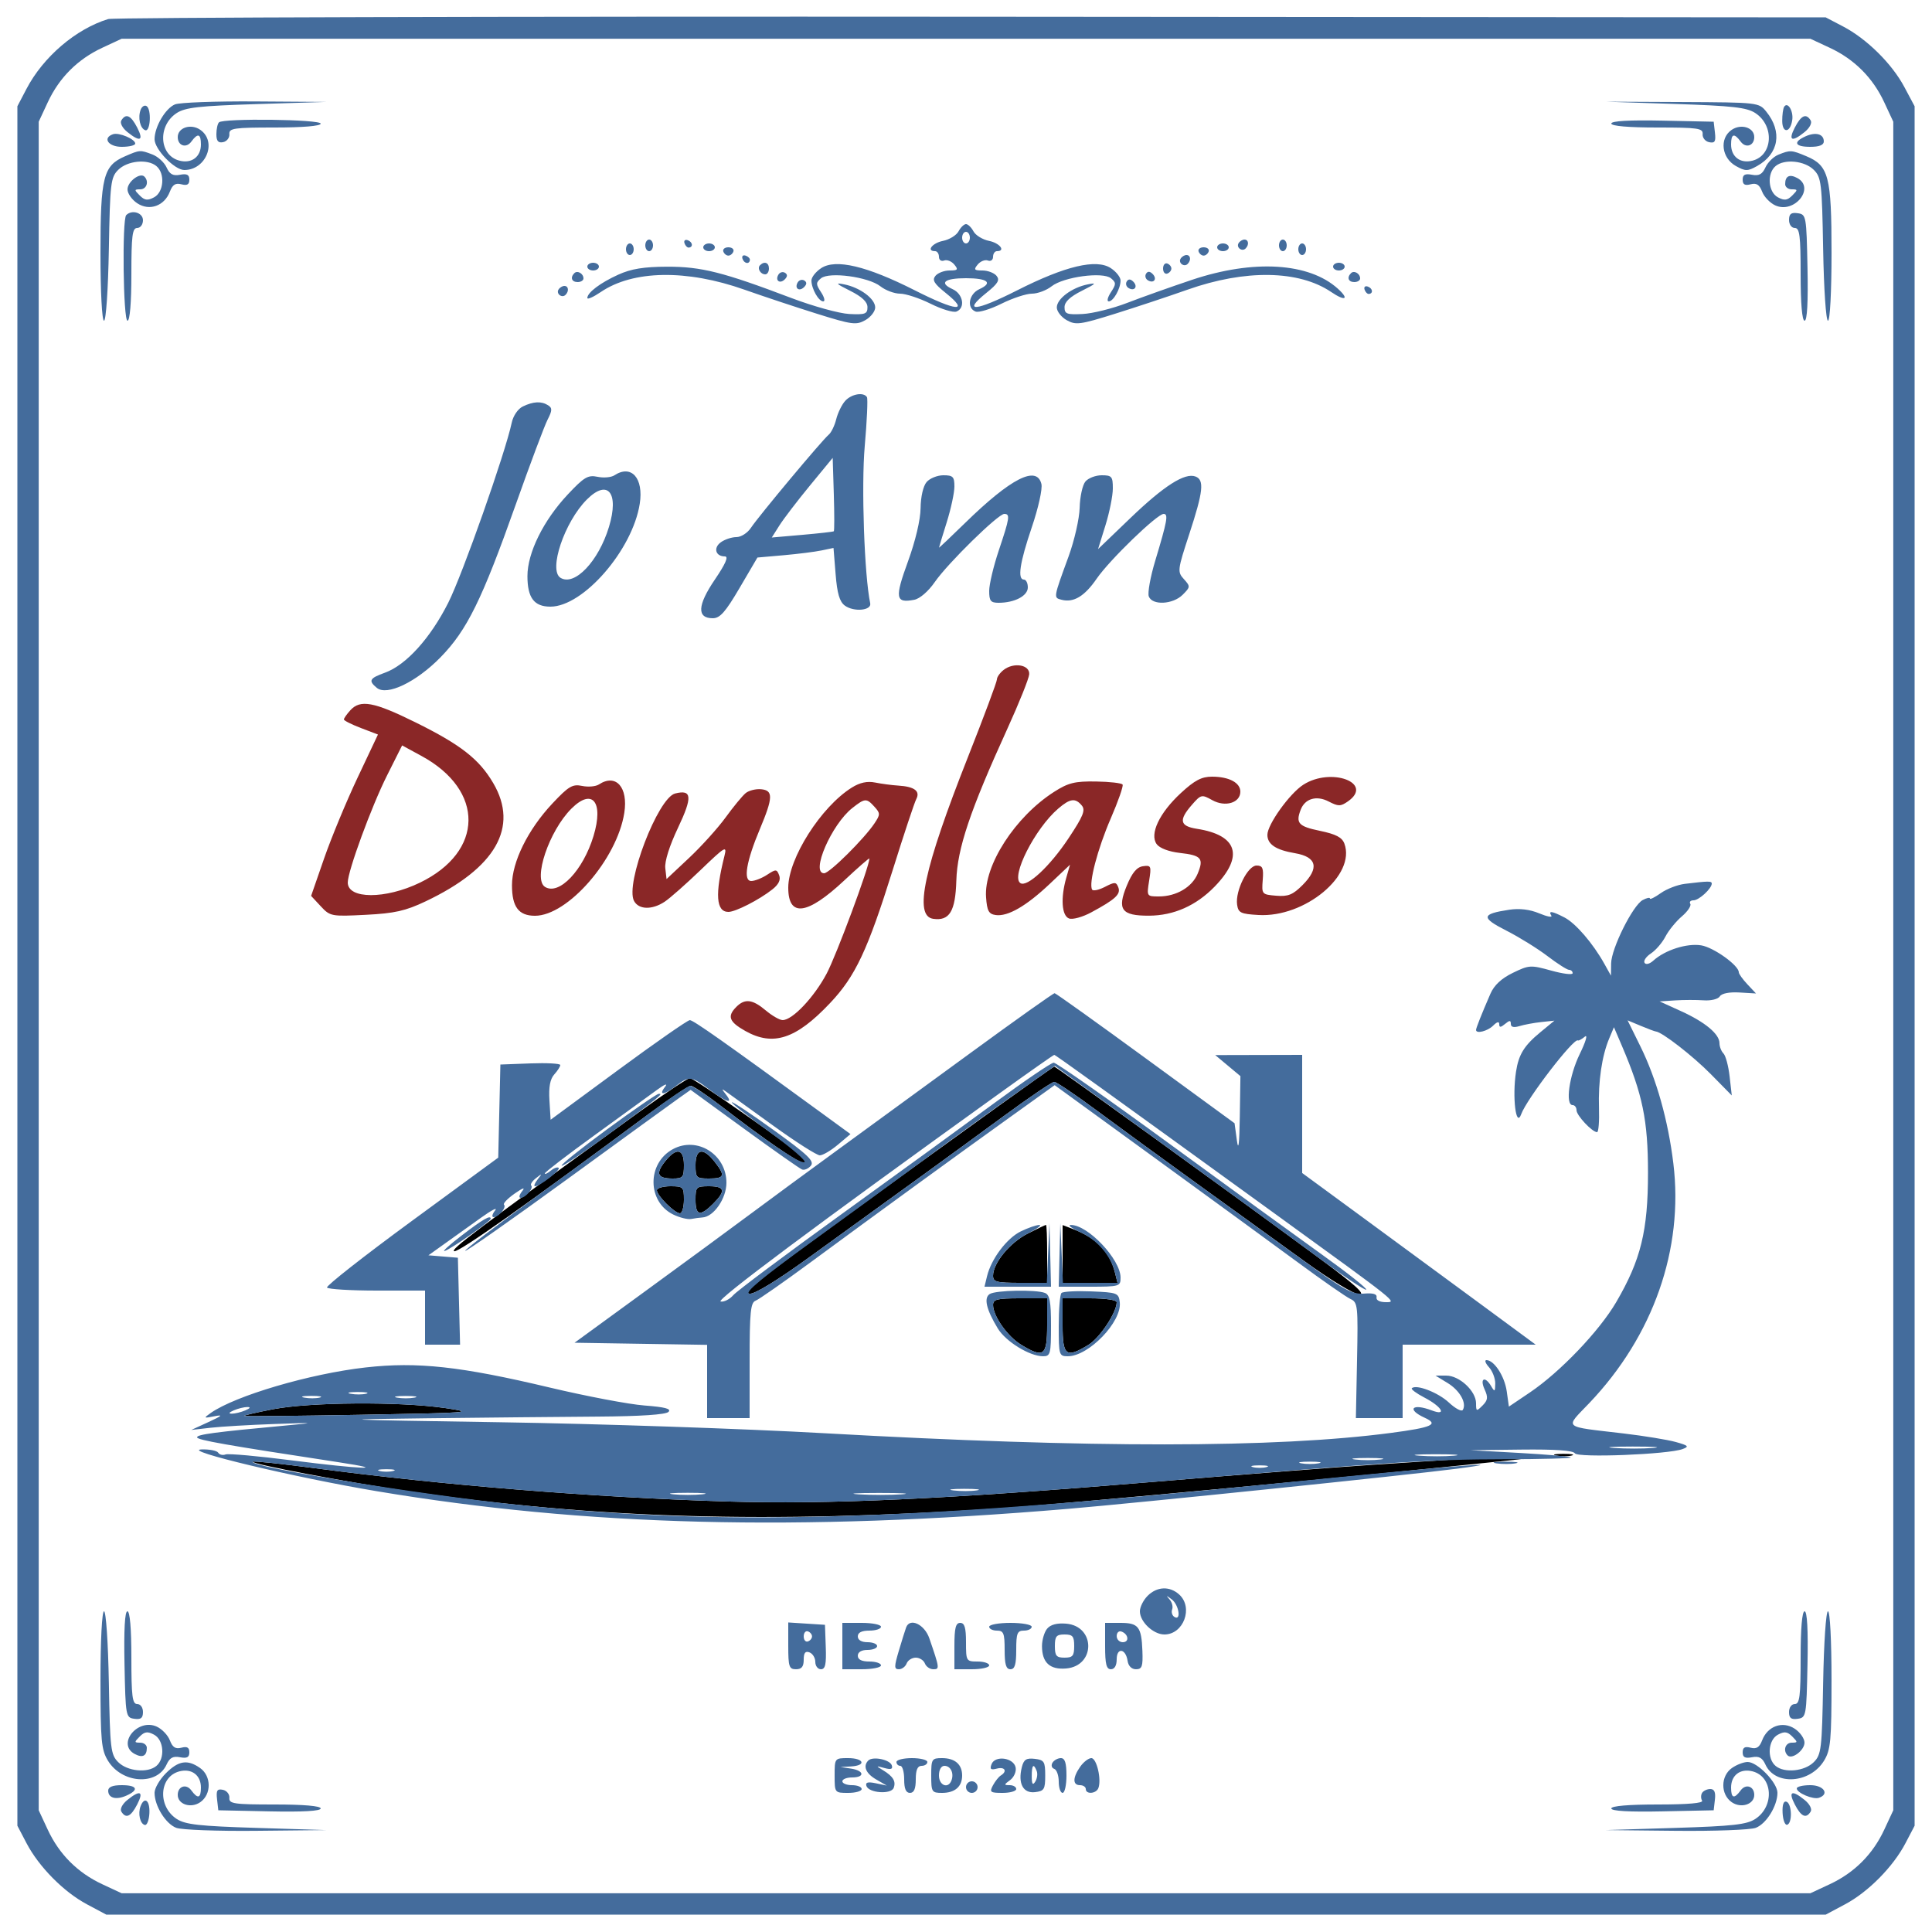
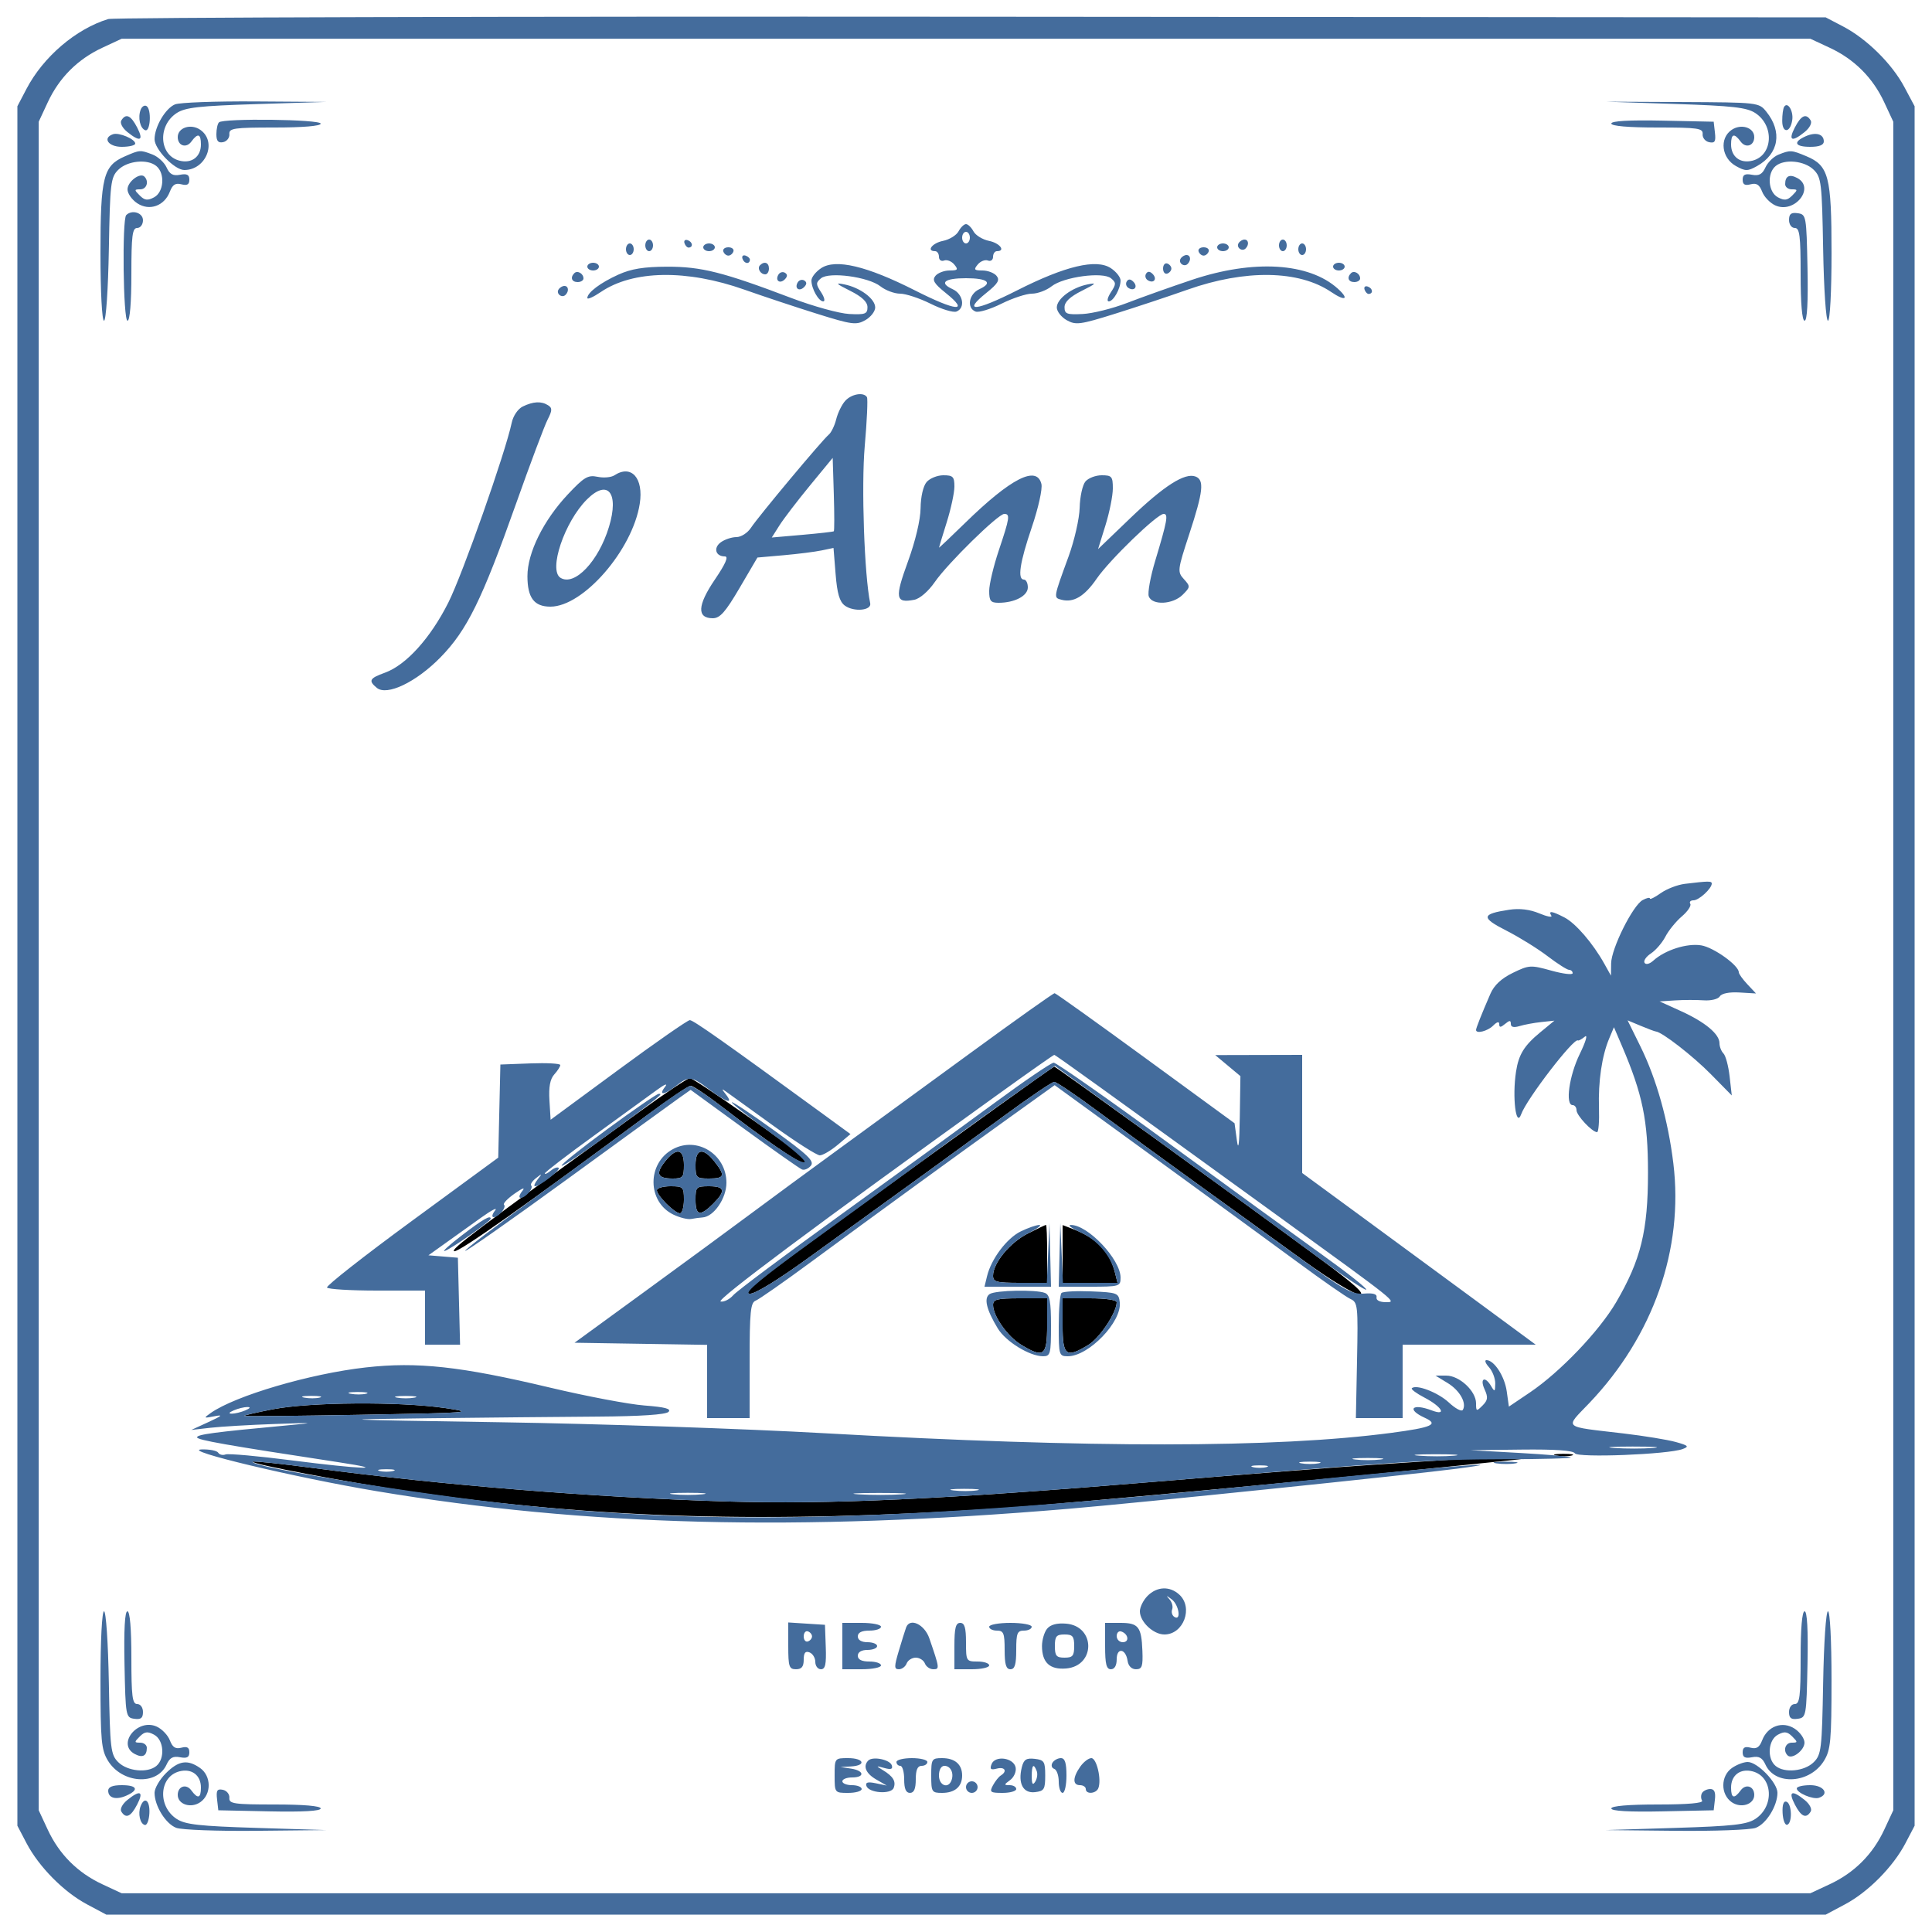
<svg xmlns="http://www.w3.org/2000/svg" width="500" height="500" viewBox="0 0 500 500" version="1.1">
-   <path d="M 259.750 173.367 C 258.788 174.111, 258 175.225, 258 175.843 C 258 176.460, 254.640 185.464, 250.533 195.852 C 239.058 224.875, 236.436 237.061, 241.507 237.788 C 245.727 238.393, 247.260 235.866, 247.498 227.913 C 247.747 219.593, 251.024 209.842, 260.721 188.563 C 263.744 181.928, 266.281 175.600, 266.359 174.500 C 266.533 172.040, 262.384 171.329, 259.750 173.367 M 90.655 183.829 C 89.745 184.835, 89 185.898, 89 186.193 C 89 186.487, 90.984 187.486, 93.408 188.412 L 97.816 190.095 92.524 201.298 C 89.614 207.459, 85.722 216.855, 83.874 222.178 L 80.516 231.856 83.008 234.537 C 85.434 237.148, 85.741 237.207, 94.642 236.755 C 102.135 236.374, 104.929 235.746, 110.142 233.271 C 128.282 224.659, 134.339 214.080, 127.658 202.679 C 124.017 196.466, 119.231 192.727, 107.507 186.936 C 96.736 181.616, 93.241 180.971, 90.655 183.829 M 100.157 200.706 C 96.137 208.717, 90 225.448, 90 228.393 C 90 232.726, 99.771 232.745, 108.682 228.429 C 125.256 220.402, 125.459 204.555, 109.102 195.652 L 104.067 192.912 100.157 200.706 M 305.598 205.250 C 300.040 210.390, 297.452 215.868, 299.353 218.468 C 300.115 219.510, 302.505 220.415, 305.334 220.734 C 310.925 221.364, 311.597 222.145, 309.955 226.108 C 308.510 229.596, 304.417 232, 299.922 232 C 296.765 232, 296.749 231.973, 297.396 227.927 C 298.004 224.122, 297.900 223.876, 295.803 224.177 C 294.199 224.408, 293.003 225.842, 291.615 229.200 C 289.050 235.403, 290.238 237.009, 297.372 236.978 C 303.766 236.951, 309.565 234.379, 314.357 229.444 C 321.985 221.590, 320.303 216.134, 309.750 214.493 C 305.328 213.805, 305.002 212.254, 308.449 208.306 C 310.817 205.593, 310.992 205.552, 313.739 207.083 C 317.099 208.955, 321 207.773, 321 204.882 C 321 202.555, 318.061 201, 313.662 201 C 310.969 201, 309.166 201.950, 305.598 205.250 M 337.300 203.083 C 333.761 205.351, 328 213.381, 328 216.049 C 328 218.513, 330.179 219.965, 335.143 220.808 C 340.815 221.771, 341.494 224.660, 337.086 229.068 C 334.577 231.577, 333.359 232.067, 330.266 231.811 C 326.576 231.506, 326.506 231.425, 326.793 227.750 C 327.037 224.635, 326.766 224, 325.195 224 C 322.921 224, 319.659 230.551, 320.162 234.109 C 320.462 236.233, 321.080 236.534, 325.697 236.800 C 337.714 237.495, 350.947 226.495, 347.924 218.325 C 347.325 216.705, 345.742 215.881, 341.563 215.013 C 336.040 213.867, 335.283 213.031, 336.618 209.554 C 337.724 206.671, 340.697 205.792, 343.842 207.418 C 346.372 208.727, 346.949 208.724, 348.851 207.392 C 355.648 202.631, 344.499 198.472, 337.300 203.083 M 155 203.014 C 154.175 203.554, 152.216 203.726, 150.647 203.396 C 148.164 202.874, 147.162 203.468, 142.934 207.972 C 136.641 214.675, 132.500 223.059, 132.500 229.096 C 132.500 234.707, 134.227 237, 138.451 237 C 146.953 237, 159.689 222.335, 161.566 210.383 C 162.611 203.731, 159.402 200.129, 155 203.014 M 220.461 203.817 C 212.475 208.802, 204 222.143, 204 229.728 C 204 237.472, 208.884 236.846, 218.478 227.872 C 222.065 224.516, 225 221.956, 225 222.182 C 225 224.240, 216.451 247.251, 213.927 251.986 C 210.649 258.137, 205.092 264, 202.542 264 C 201.778 264, 199.816 262.875, 198.182 261.500 C 194.745 258.608, 192.775 258.368, 190.571 260.571 C 188.137 263.006, 188.671 264.447, 192.886 266.816 C 200.088 270.863, 206.003 268.919, 214.805 259.612 C 221.379 252.662, 224.522 245.979, 231.085 225 C 233.924 215.925, 236.642 207.740, 237.126 206.811 C 238.206 204.736, 236.668 203.573, 232.500 203.313 C 230.850 203.211, 228.150 202.855, 226.500 202.523 C 224.448 202.110, 222.539 202.519, 220.461 203.817 M 272.826 204.914 C 262.728 211.362, 254.594 223.955, 255.191 232.219 C 255.445 235.741, 255.887 236.555, 257.682 236.811 C 260.806 237.255, 265.590 234.501, 271.653 228.767 L 276.923 223.783 275.961 227.135 C 274.458 232.377, 274.759 236.970, 276.655 237.698 C 277.569 238.048, 280.142 237.345, 282.405 236.126 C 288.660 232.756, 290.101 231.426, 289.420 229.652 C 288.869 228.217, 288.507 228.204, 285.959 229.521 C 284.394 230.330, 282.901 230.649, 282.642 230.230 C 281.693 228.694, 284.049 219.687, 287.459 211.819 C 289.384 207.377, 290.765 203.429, 290.528 203.045 C 290.291 202.662, 287.185 202.304, 283.625 202.250 C 278.169 202.167, 276.473 202.586, 272.826 204.914 M 192.978 205.256 C 192.140 205.940, 189.809 208.768, 187.797 211.539 C 185.785 214.310, 181.521 219.035, 178.320 222.039 L 172.500 227.500 172.176 224.672 C 171.978 222.942, 173.252 218.895, 175.457 214.253 C 179.254 206.257, 179.091 204.258, 174.731 205.353 C 170.266 206.473, 161.734 228.766, 164.087 233.163 C 165.307 235.442, 168.764 235.526, 172.027 233.357 C 173.387 232.453, 177.592 228.741, 181.371 225.107 C 187.685 219.037, 188.182 218.744, 187.490 221.500 C 184.995 231.440, 185.315 236, 188.508 236 C 190.367 236, 196.506 232.856, 199.906 230.162 C 201.529 228.876, 202.095 227.691, 201.646 226.520 C 201.028 224.910, 200.801 224.900, 198.525 226.392 C 197.175 227.276, 195.329 228, 194.424 228 C 192.283 228, 193.125 222.951, 196.676 214.500 C 200.076 206.408, 200.134 204.562, 197 204.256 C 195.625 204.123, 193.815 204.573, 192.978 205.256 M 147.881 209.273 C 142.082 215.071, 137.874 227.568, 141.057 229.535 C 144.698 231.785, 150.906 225.261, 153.605 216.347 C 156.278 207.524, 153.304 203.850, 147.881 209.273 M 220.596 209.103 C 215.184 213.361, 209.714 226, 213.284 226 C 214.664 226, 223.659 217.078, 226.334 213.056 C 227.835 210.799, 227.835 210.475, 226.325 208.806 C 224.257 206.521, 223.852 206.542, 220.596 209.103 M 273.879 209.255 C 267.843 214.424, 261.496 226.952, 264.099 228.561 C 265.865 229.652, 271.718 224.193, 276.510 216.985 C 280.338 211.226, 280.971 209.670, 279.975 208.469 C 278.301 206.453, 276.946 206.628, 273.879 209.255" stroke="none" fill="#8a2727" fill-rule="evenodd" />
  <path d="M 258.343 286.288 C 193.983 332.713, 191.681 334.449, 193.969 334.815 C 195.197 335.012, 200.928 331.527, 209.218 325.543 C 234.255 307.470, 247.513 297.844, 259.650 288.927 C 266.333 284.017, 272.263 280, 272.829 280 C 273.395 280, 278.277 283.279, 283.679 287.287 C 289.080 291.295, 300.647 299.733, 309.383 306.037 C 318.119 312.342, 330.717 321.438, 337.378 326.250 C 344.338 331.278, 350.482 335, 351.820 335 C 353.512 335, 350.506 332.315, 340.824 325.175 C 319.229 309.251, 273.225 275.997, 272.848 276.038 C 272.657 276.059, 266.129 280.671, 258.343 286.288 M 165.442 287.766 C 123.068 318.460, 116.333 323.533, 117.569 323.818 C 118.788 324.100, 136.336 311.716, 167.608 288.503 C 173.168 284.376, 178.184 281, 178.755 281 C 179.326 281, 182.877 283.377, 186.647 286.283 C 198.093 295.106, 206.681 301, 208.091 301 C 209.148 301, 209.121 300.702, 207.964 299.579 C 205.198 296.894, 179.603 279, 178.552 279.016 C 177.973 279.025, 172.074 282.962, 165.442 287.766 M 172.086 300.618 C 169.598 303.781, 170.147 305, 174.059 305 C 176.753 305, 177 304.707, 177 301.500 C 177 297.224, 175.033 296.871, 172.086 300.618 M 180 301.500 C 180 304.833, 180.167 305, 183.500 305 C 187.547 305, 187.786 304.269, 184.927 300.635 C 181.968 296.872, 180 297.218, 180 301.500 M 170 308.045 C 170 309.403, 174.597 314, 175.955 314 C 176.530 314, 177 312.425, 177 310.500 C 177 307.167, 176.833 307, 173.500 307 C 171.575 307, 170 307.470, 170 308.045 M 180 310.500 C 180 314.628, 181.189 314.901, 184.545 311.545 C 187.901 308.189, 187.628 307, 183.500 307 C 180.167 307, 180 307.167, 180 310.500 M 265.970 319.250 C 261.379 321.569, 257 326.889, 257 330.148 C 257 331.774, 257.853 332, 264 332 L 271 332 271 324.500 C 271 320.375, 270.870 317, 270.712 317 C 270.553 317, 268.420 318.012, 265.970 319.250 M 275 324.525 L 275 332 282.108 332 L 289.217 332 288.542 329.311 C 287.188 323.917, 283.742 320.373, 277.567 318.026 L 275 317.050 275 324.525 M 257.004 337.750 C 257.010 340.590, 260.734 345.867, 264.241 348.005 C 270.123 351.592, 271 350.942, 271 343 L 271 336 264 336 C 257.999 336, 257.001 336.250, 257.004 337.750 M 275 343 C 275 350.929, 275.880 351.590, 281.710 348.035 C 284.612 346.266, 289 339.648, 289 337.040 C 289 336.419, 286.179 336, 282 336 L 275 336 275 343 M 70.686 364.704 C 66.389 365.530, 63.014 366.314, 63.186 366.445 C 63.359 366.577, 77 366.442, 93.500 366.146 C 122.266 365.629, 123.150 365.556, 115 364.379 C 103.312 362.690, 80.282 362.859, 70.686 364.704 M 402.762 376.707 C 404.006 376.946, 405.806 376.937, 406.762 376.687 C 407.718 376.437, 406.700 376.241, 404.500 376.252 C 402.300 376.263, 401.518 376.468, 402.762 376.707 M 377 377.662 C 374.525 377.834, 365.075 378.452, 356 379.034 C 346.925 379.617, 321.050 381.629, 298.500 383.505 C 244.322 388.014, 214.426 389.386, 188 388.577 C 153.523 387.523, 114.766 384.385, 81.140 379.925 C 72.692 378.804, 65.603 378.064, 65.387 378.280 C 64.807 378.859, 90.530 383.736, 106.043 385.988 C 154.764 393.060, 198.609 394.335, 258 390.405 C 275.071 389.276, 356.278 381.630, 393 377.695 C 397.200 377.245, 383.411 377.217, 377 377.662" stroke="none" fill="#000000" fill-rule="evenodd" />
  <path d="M 28 4.931 C 19.629 7.501, 11.192 14.711, 6.855 23 L 4.500 27.500 4.500 250 L 4.500 472.500 6.855 477 C 10.061 483.128, 16.480 489.624, 22.500 492.834 L 27.500 495.500 250 495.500 L 472.500 495.500 477.500 492.834 C 483.520 489.624, 489.939 483.128, 493.145 477 L 495.500 472.500 495.500 250 L 495.500 27.500 492.834 22.500 C 489.624 16.480, 483.128 10.061, 477 6.855 L 472.500 4.500 251.500 4.331 C 129.950 4.239, 29.375 4.508, 28 4.931 M 26.479 12.358 C 20.098 15.329, 15.329 20.098, 12.358 26.479 L 10.020 31.500 10.020 250 L 10.020 468.500 12.358 473.521 C 15.329 479.902, 20.098 484.671, 26.479 487.642 L 31.500 489.980 250 489.980 L 468.500 489.980 473.521 487.642 C 479.902 484.671, 484.671 479.902, 487.642 473.521 L 489.980 468.500 489.980 250 L 489.980 31.500 487.642 26.479 C 484.671 20.098, 479.902 15.329, 473.521 12.358 L 468.500 10.020 250 10.020 L 31.500 10.020 26.479 12.358 M 45.302 27.012 C 42.827 28.009, 40 32.816, 40 36.027 C 40 38.645, 45.172 44, 47.701 44 C 53.331 44, 56.246 36.687, 51.845 33.604 C 49.432 31.914, 46 33.013, 46 35.476 C 46 37.722, 48.193 38.457, 49.512 36.653 C 51.193 34.354, 52 34.589, 52 37.378 C 52 40.570, 49.631 42.375, 46.479 41.584 C 41.187 40.256, 40.711 32.548, 45.719 29.263 C 47.938 27.807, 51.546 27.402, 66.453 26.938 L 84.500 26.376 66 26.251 C 55.825 26.183, 46.511 26.525, 45.302 27.012 M 433.547 26.907 C 448.417 27.396, 452.068 27.810, 454.281 29.263 C 459.289 32.548, 458.813 40.256, 453.521 41.584 C 450.369 42.375, 448 40.570, 448 37.378 C 448 34.589, 448.807 34.354, 450.488 36.653 C 451.807 38.457, 454 37.722, 454 35.476 C 454 32.985, 450.563 31.917, 448.098 33.644 C 444.930 35.863, 445.554 40.911, 449.250 42.969 C 451.715 44.341, 452.282 44.342, 454.725 42.975 C 460.373 39.816, 461.336 34.109, 457.103 28.876 C 455.201 26.525, 454.970 26.499, 435.340 26.407 L 415.500 26.314 433.547 26.907 M 36.408 28.378 C 35.624 30.421, 36.257 33.253, 37.597 33.699 C 38.942 34.147, 39.252 28.274, 37.926 27.454 C 37.409 27.135, 36.726 27.550, 36.408 28.378 M 461.725 27.663 C 461.450 28.123, 461.231 29.756, 461.238 31.292 C 461.252 34.603, 463.343 34.413, 463.835 31.056 C 464.180 28.697, 462.613 26.177, 461.725 27.663 M 31.400 31.162 C 30.993 31.820, 31.666 33.121, 32.952 34.162 C 36.280 36.857, 37.263 36.409, 35.500 33 C 33.858 29.825, 32.580 29.252, 31.400 31.162 M 464.500 33 C 462.737 36.409, 463.720 36.857, 467.048 34.162 C 468.334 33.121, 469.007 31.820, 468.600 31.162 C 467.420 29.252, 466.142 29.825, 464.500 33 M 56.667 31.667 C 56.300 32.033, 56 33.416, 56 34.740 C 56 36.503, 56.468 37.050, 57.750 36.785 C 58.712 36.586, 59.438 35.653, 59.361 34.712 C 59.237 33.184, 60.502 33, 71.111 33 C 78.370 33, 83 32.611, 83 32 C 83 30.883, 57.770 30.563, 56.667 31.667 M 417 31.971 C 417 32.619, 421.406 33, 428.889 33 C 439.498 33, 440.763 33.184, 440.639 34.712 C 440.563 35.653, 441.321 36.593, 442.325 36.799 C 443.805 37.104, 444.088 36.639, 443.825 34.338 L 443.500 31.500 430.250 31.221 C 421.653 31.040, 417 31.303, 417 31.971 M 29.250 34.735 C 26.450 35.702, 28.034 38, 31.500 38 C 33.425 38, 35 37.622, 35 37.161 C 35 35.994, 30.770 34.210, 29.250 34.735 M 467.250 35.291 C 463.945 36.782, 464.507 38, 468.500 38 C 470.825 38, 472 37.532, 472 36.607 C 472 34.665, 469.916 34.088, 467.250 35.291 M 32.315 40.464 C 26.730 42.893, 26 45.782, 26 65.450 C 26 75.474, 26.395 83, 26.921 83 C 27.436 83, 27.986 74.874, 28.171 64.526 C 28.477 47.357, 28.648 45.904, 30.590 43.963 C 32.966 41.590, 38.171 41.067, 40.465 42.971 C 42.764 44.879, 42.417 49.707, 39.883 51.062 C 38.197 51.965, 37.442 51.870, 36.169 50.598 C 34.706 49.134, 34.715 49, 36.286 49 C 37.959 49, 38.628 46.962, 37.369 45.702 C 36.236 44.569, 33 47.021, 33 49.012 C 33 50.080, 34.143 51.703, 35.541 52.619 C 38.691 54.683, 42.558 53.294, 43.965 49.592 C 44.652 47.786, 45.420 47.297, 46.945 47.696 C 48.435 48.085, 49 47.756, 49 46.500 C 49 45.208, 48.387 44.884, 46.590 45.228 C 44.774 45.575, 43.913 45.105, 43.102 43.324 C 42.509 42.024, 40.865 40.519, 39.447 39.980 C 36.256 38.767, 36.209 38.770, 32.315 40.464 M 460.242 40.034 C 459 40.533, 457.497 42.010, 456.902 43.315 C 456.087 45.105, 455.228 45.575, 453.410 45.228 C 451.613 44.884, 451 45.208, 451 46.500 C 451 47.756, 451.565 48.085, 453.055 47.696 C 454.580 47.297, 455.348 47.786, 456.035 49.592 C 456.544 50.930, 458.075 52.533, 459.439 53.154 C 464.395 55.412, 469.866 48.604, 465.131 46.070 C 463.111 44.989, 462 45.555, 462 47.667 C 462 48.400, 462.771 49, 463.714 49 C 465.285 49, 465.294 49.134, 463.831 50.598 C 462.558 51.870, 461.803 51.965, 460.117 51.062 C 457.583 49.707, 457.236 44.879, 459.535 42.971 C 461.829 41.067, 467.034 41.590, 469.410 43.963 C 471.352 45.904, 471.523 47.357, 471.829 64.526 C 472.014 74.874, 472.564 83, 473.079 83 C 473.605 83, 474 75.474, 474 65.450 C 474 45.616, 473.278 42.850, 467.466 40.421 C 463.600 38.806, 463.334 38.792, 460.242 40.034 M 32.667 55.667 C 31.562 56.771, 31.882 83, 33 83 C 33.611 83, 34 78.333, 34 71 C 34 61, 34.250 59, 35.500 59 C 36.333 59, 37 58.111, 37 57 C 37 55.049, 34.159 54.175, 32.667 55.667 M 463 56.930 C 463 58.103, 463.650 59, 464.500 59 C 465.750 59, 466 61, 466 71 C 466 78.553, 466.381 83, 467.028 83 C 467.696 83, 467.959 78.182, 467.778 69.250 C 467.507 55.849, 467.443 55.492, 465.250 55.180 C 463.539 54.937, 463 55.356, 463 56.930 M 248.071 59.868 C 247.521 60.895, 245.705 62.009, 244.036 62.343 C 241.262 62.898, 239.651 65, 242 65 C 242.550 65, 243 65.661, 243 66.469 C 243 67.285, 243.595 67.709, 244.340 67.423 C 245.077 67.140, 246.257 67.604, 246.962 68.454 C 248.061 69.778, 247.886 70, 245.745 70 C 244.370 70, 242.728 70.622, 242.097 71.383 C 241.186 72.480, 241.728 73.391, 244.725 75.797 C 251.075 80.895, 247.540 80.602, 236.752 75.137 C 224.313 68.835, 216.282 66.930, 212.527 69.390 C 211.137 70.301, 210 71.740, 210 72.589 C 210 74.712, 211.858 78, 213.058 78 C 213.602 78, 213.351 76.939, 212.501 75.641 C 211.121 73.536, 211.118 73.147, 212.470 72.025 C 214.578 70.276, 224.733 71.645, 227.853 74.099 C 229.182 75.145, 231.471 76, 232.939 76 C 234.406 76, 237.955 77.170, 240.824 78.599 C 243.692 80.029, 246.706 80.943, 247.520 80.631 C 249.895 79.720, 249.274 76.082, 246.531 74.832 C 242.940 73.196, 244.405 72, 250 72 C 255.595 72, 257.060 73.196, 253.469 74.832 C 250.726 76.082, 250.105 79.720, 252.480 80.631 C 253.294 80.943, 256.308 80.029, 259.176 78.599 C 262.045 77.170, 265.594 76, 267.061 76 C 268.529 76, 270.818 75.145, 272.147 74.099 C 275.267 71.645, 285.422 70.276, 287.530 72.025 C 288.882 73.147, 288.879 73.536, 287.499 75.641 C 286.649 76.939, 286.398 78, 286.942 78 C 288.142 78, 290 74.712, 290 72.589 C 290 71.740, 288.863 70.301, 287.473 69.390 C 283.718 66.930, 275.687 68.835, 263.248 75.137 C 252.460 80.602, 248.925 80.895, 255.275 75.797 C 258.272 73.391, 258.814 72.480, 257.903 71.383 C 257.272 70.622, 255.630 70, 254.255 70 C 252.114 70, 251.939 69.778, 253.038 68.454 C 253.743 67.604, 254.923 67.140, 255.660 67.423 C 256.405 67.709, 257 67.285, 257 66.469 C 257 65.661, 257.450 65, 258 65 C 260.349 65, 258.738 62.898, 255.964 62.343 C 254.295 62.009, 252.479 60.895, 251.929 59.868 C 251.379 58.841, 250.511 58, 250 58 C 249.489 58, 248.621 58.841, 248.071 59.868 M 249 61.500 C 249 62.325, 249.450 63, 250 63 C 250.550 63, 251 62.325, 251 61.500 C 251 60.675, 250.550 60, 250 60 C 249.450 60, 249 60.675, 249 61.500 M 167 63.500 C 167 64.325, 167.450 65, 168 65 C 168.550 65, 169 64.325, 169 63.500 C 169 62.675, 168.550 62, 168 62 C 167.450 62, 167 62.675, 167 63.500 M 177.150 62.950 C 177.370 63.610, 177.876 64.116, 178.275 64.075 C 179.471 63.951, 179.239 62.580, 177.950 62.150 C 177.290 61.930, 176.930 62.290, 177.150 62.950 M 320.543 62.931 C 319.860 64.036, 321.437 65.230, 322.361 64.306 C 323.311 63.355, 323.134 62, 322.059 62 C 321.541 62, 320.859 62.419, 320.543 62.931 M 331 63.500 C 331 64.325, 331.450 65, 332 65 C 332.550 65, 333 64.325, 333 63.500 C 333 62.675, 332.550 62, 332 62 C 331.450 62, 331 62.675, 331 63.500 M 162 64.500 C 162 65.325, 162.450 66, 163 66 C 163.550 66, 164 65.325, 164 64.500 C 164 63.675, 163.550 63, 163 63 C 162.450 63, 162 63.675, 162 64.500 M 182 64 C 182 64.550, 182.675 65, 183.500 65 C 184.325 65, 185 64.550, 185 64 C 185 63.450, 184.325 63, 183.500 63 C 182.675 63, 182 63.450, 182 64 M 315 64 C 315 64.550, 315.675 65, 316.500 65 C 317.325 65, 318 64.550, 318 64 C 318 63.450, 317.325 63, 316.500 63 C 315.675 63, 315 63.450, 315 64 M 336 64.500 C 336 65.325, 336.450 66, 337 66 C 337.550 66, 338 65.325, 338 64.500 C 338 63.675, 337.550 63, 337 63 C 336.450 63, 336 63.675, 336 64.500 M 187.192 65.075 C 187.389 65.666, 187.978 66.150, 188.500 66.150 C 189.022 66.150, 189.611 65.666, 189.808 65.075 C 190.005 64.484, 189.417 64, 188.500 64 C 187.583 64, 186.995 64.484, 187.192 65.075 M 310.192 65.075 C 310.389 65.666, 310.978 66.150, 311.500 66.150 C 312.022 66.150, 312.611 65.666, 312.808 65.075 C 313.005 64.484, 312.417 64, 311.500 64 C 310.583 64, 309.995 64.484, 310.192 65.075 M 192.150 66.950 C 192.580 68.239, 193.951 68.471, 194.075 67.275 C 194.116 66.876, 193.610 66.370, 192.950 66.150 C 192.290 65.930, 191.930 66.290, 192.150 66.950 M 305.543 66.931 C 304.860 68.036, 306.437 69.230, 307.361 68.306 C 308.311 67.355, 308.134 66, 307.059 66 C 306.541 66, 305.859 66.419, 305.543 66.931 M 152 69 C 152 69.550, 152.675 70, 153.500 70 C 154.325 70, 155 69.550, 155 69 C 155 68.450, 154.325 68, 153.500 68 C 152.675 68, 152 68.450, 152 69 M 196.694 68.639 C 195.895 69.438, 196.798 71, 198.059 71 C 198.577 71, 199 70.325, 199 69.500 C 199 67.954, 197.820 67.513, 196.694 68.639 M 301 69.500 C 301 70.417, 301.484 71.005, 302.075 70.808 C 302.666 70.611, 303.150 70.023, 303.150 69.500 C 303.150 68.977, 302.666 68.389, 302.075 68.192 C 301.484 67.995, 301 68.583, 301 69.500 M 345 69 C 345 69.550, 345.675 70, 346.500 70 C 347.325 70, 348 69.550, 348 69 C 348 68.450, 347.325 68, 346.500 68 C 345.675 68, 345 68.450, 345 69 M 160.018 71.077 C 155.357 73.191, 152 75.723, 152 77.125 C 152 77.573, 153.570 76.874, 155.489 75.572 C 163.834 69.909, 177.710 69.680, 192.645 74.960 C 197.515 76.682, 205.968 79.490, 211.430 81.200 C 220.467 84.029, 221.590 84.179, 223.930 82.866 C 225.343 82.073, 226.500 80.589, 226.500 79.570 C 226.500 77.327, 222.601 74.416, 218.500 73.597 C 216.054 73.108, 216.331 73.414, 220 75.249 C 223.083 76.791, 224.500 78.130, 224.500 79.500 C 224.500 81.251, 223.913 81.470, 219.790 81.262 C 217.199 81.130, 210.449 79.267, 204.790 77.120 C 187.114 70.415, 181.491 68.998, 172.645 69.022 C 166.628 69.038, 163.329 69.575, 160.018 71.077 M 308.500 72.415 C 303 74.257, 295.436 76.948, 291.692 78.395 C 287.947 79.843, 282.772 81.133, 280.192 81.263 C 276.088 81.470, 275.500 81.249, 275.500 79.500 C 275.500 78.130, 276.917 76.791, 280 75.249 C 283.669 73.414, 283.946 73.108, 281.500 73.597 C 277.399 74.416, 273.500 77.327, 273.500 79.570 C 273.500 80.589, 274.657 82.073, 276.070 82.866 C 278.410 84.179, 279.533 84.029, 288.570 81.200 C 294.032 79.490, 302.485 76.682, 307.355 74.960 C 322.290 69.680, 336.166 69.909, 344.511 75.572 C 348.154 78.045, 349.289 77.476, 346.232 74.710 C 338.782 67.968, 324.395 67.093, 308.500 72.415 M 148.639 70.694 C 147.513 71.820, 147.954 73, 149.500 73 C 150.325 73, 151 72.577, 151 72.059 C 151 70.798, 149.438 69.895, 148.639 70.694 M 201.469 71.050 C 200.519 72.588, 201.820 73.580, 203.104 72.296 C 203.822 71.578, 203.839 71.019, 203.156 70.597 C 202.596 70.251, 201.837 70.455, 201.469 71.050 M 296.597 70.844 C 296.251 71.404, 296.455 72.163, 297.050 72.531 C 298.588 73.481, 299.580 72.180, 298.296 70.896 C 297.578 70.178, 297.019 70.161, 296.597 70.844 M 349.639 70.694 C 348.513 71.820, 348.954 73, 350.500 73 C 351.325 73, 352 72.577, 352 72.059 C 352 70.798, 350.438 69.895, 349.639 70.694 M 206.469 73.050 C 205.519 74.588, 206.820 75.580, 208.104 74.296 C 208.822 73.578, 208.839 73.019, 208.156 72.597 C 207.596 72.251, 206.837 72.455, 206.469 73.050 M 291.597 72.844 C 291.251 73.404, 291.455 74.163, 292.050 74.531 C 293.588 75.481, 294.580 74.180, 293.296 72.896 C 292.578 72.178, 292.019 72.161, 291.597 72.844 M 144.543 74.931 C 143.860 76.036, 145.437 77.230, 146.361 76.306 C 147.311 75.355, 147.134 74, 146.059 74 C 145.541 74, 144.859 74.419, 144.543 74.931 M 353.150 74.950 C 353.370 75.610, 353.876 76.116, 354.275 76.075 C 355.471 75.951, 355.239 74.580, 353.950 74.150 C 353.290 73.930, 352.930 74.290, 353.150 74.950 M 218.733 103.750 C 217.866 104.713, 216.821 106.850, 216.412 108.500 C 216.003 110.150, 215.128 111.950, 214.468 112.500 C 212.749 113.932, 196.268 133.662, 194.365 136.565 C 193.477 137.920, 191.797 139, 190.576 139 C 189.369 139, 187.553 139.607, 186.538 140.348 C 184.551 141.801, 185.188 144, 187.596 144 C 188.611 144, 187.791 145.890, 184.979 150.030 C 180.482 156.654, 180.311 160, 184.472 160 C 186.333 160, 187.749 158.398, 191.415 152.144 L 196.021 144.288 202.761 143.697 C 206.467 143.371, 210.897 142.813, 212.605 142.456 L 215.711 141.808 216.256 148.594 C 216.658 153.609, 217.283 155.734, 218.649 156.733 C 220.973 158.432, 225.607 158.006, 225.210 156.130 C 223.692 148.959, 222.884 125.787, 223.793 115.470 C 224.371 108.917, 224.627 103.205, 224.363 102.778 C 223.513 101.403, 220.357 101.948, 218.733 103.750 M 135.301 105.198 C 134.046 105.804, 132.817 107.600, 132.439 109.380 C 130.760 117.283, 119.726 148.590, 116.025 155.951 C 111.409 165.132, 105.105 172.109, 99.643 174.085 C 95.615 175.541, 95.280 176.158, 97.511 178.009 C 100.123 180.177, 107.704 176.548, 114 170.118 C 120.855 163.116, 124.734 155.233, 133.518 130.452 C 137.212 120.028, 140.900 110.203, 141.712 108.617 C 142.939 106.221, 142.962 105.591, 141.844 104.883 C 140.101 103.778, 138.034 103.877, 135.301 105.198 M 209.604 125.666 C 206.362 129.608, 202.815 134.244, 201.722 135.970 L 199.736 139.107 207.618 138.419 C 211.953 138.040, 215.630 137.624, 215.789 137.493 C 215.948 137.362, 215.948 133.035, 215.789 127.877 L 215.500 118.500 209.604 125.666 M 159 123.014 C 158.175 123.554, 156.216 123.726, 154.647 123.396 C 152.164 122.874, 151.162 123.468, 146.934 127.972 C 140.641 134.675, 136.500 143.059, 136.500 149.096 C 136.500 154.707, 138.227 157, 142.451 157 C 150.953 157, 163.689 142.335, 165.566 130.383 C 166.611 123.731, 163.402 120.129, 159 123.014 M 239.806 124.750 C 238.922 125.778, 238.280 128.563, 238.248 131.500 C 238.215 134.521, 236.915 140.006, 234.963 145.358 C 231.520 154.799, 231.745 156.154, 236.602 155.225 C 238.050 154.948, 240.256 153.044, 241.928 150.626 C 245.278 145.781, 258.312 133, 259.903 133 C 261.464 133, 261.309 134.038, 258.500 142.405 C 257.125 146.501, 256 151.236, 256 152.926 C 256 155.516, 256.383 156, 258.435 156 C 262.593 156, 266 154.210, 266 152.025 C 266 150.911, 265.550 150, 265 150 C 263.255 150, 263.908 145.645, 267.034 136.438 C 268.729 131.443, 269.824 126.507, 269.515 125.250 C 268.310 120.348, 261.605 123.777, 249.750 135.358 C 246.037 138.985, 243.006 141.850, 243.013 141.726 C 243.020 141.602, 243.920 138.647, 245.013 135.161 C 246.106 131.674, 247 127.512, 247 125.911 C 247 123.378, 246.630 123, 244.155 123 C 242.590 123, 240.633 123.787, 239.806 124.750 M 280.896 124.626 C 280.153 125.520, 279.488 128.558, 279.418 131.376 C 279.347 134.194, 278.057 139.875, 276.550 144 C 272.594 154.833, 272.621 154.668, 274.707 155.213 C 277.842 156.033, 280.668 154.343, 283.819 149.763 C 287.167 144.897, 299.469 133, 301.153 133 C 302.411 133, 302.095 134.758, 298.975 145.112 C 297.713 149.299, 296.963 153.462, 297.309 154.362 C 298.214 156.722, 303.548 156.452, 306.081 153.919 C 308.082 151.918, 308.094 151.761, 306.384 149.872 C 304.672 147.980, 304.725 147.543, 307.803 138.152 C 311.394 127.196, 311.717 124.212, 309.409 123.327 C 306.656 122.270, 301.259 125.707, 292.575 134.043 L 284.177 142.106 286.088 135.964 C 287.140 132.586, 288 128.287, 288 126.411 C 288 123.320, 287.730 123, 285.122 123 C 283.540 123, 281.638 123.732, 280.896 124.626 M 151.881 129.273 C 146.082 135.071, 141.874 147.568, 145.057 149.535 C 148.698 151.785, 154.906 145.261, 157.605 136.347 C 160.278 127.524, 157.304 123.850, 151.881 129.273 M 436.044 228.739 C 434.143 228.969, 431.330 230.053, 429.794 231.147 C 428.257 232.241, 427 232.865, 427 232.533 C 427 232.201, 426.160 232.379, 425.134 232.929 C 422.571 234.300, 417.009 245.462, 416.958 249.336 L 416.916 252.500 415.208 249.434 C 412.260 244.142, 407.781 238.938, 404.886 237.441 C 401.634 235.759, 400.648 235.621, 401.478 236.964 C 401.806 237.495, 400.403 237.231, 398.361 236.377 C 395.918 235.357, 393.254 235.037, 390.574 235.442 C 383.357 236.534, 383.222 237.476, 389.802 240.820 C 393.117 242.505, 397.927 245.484, 400.491 247.441 C 403.055 249.399, 405.569 251, 406.077 251 C 406.584 251, 407 251.390, 407 251.866 C 407 252.343, 404.505 252.038, 401.455 251.189 C 396.153 249.713, 395.716 249.739, 391.524 251.776 C 388.556 253.218, 386.676 254.973, 385.710 257.203 C 383.407 262.517, 382 266.061, 382 266.547 C 382 267.622, 384.990 266.867, 386.429 265.429 C 387.435 264.422, 388 264.286, 388 265.051 C 388 265.954, 388.366 265.941, 389.500 265 C 390.690 264.013, 391 264.011, 391 264.994 C 391 265.815, 391.759 266.002, 393.250 265.548 C 394.488 265.172, 397.026 264.702, 398.891 264.504 L 402.281 264.144 398.634 267.150 C 394.443 270.605, 393.029 272.897, 392.346 277.342 C 391.336 283.911, 392.338 292.107, 393.690 288.342 C 395.099 284.416, 407.320 268.518, 408.357 269.260 C 408.542 269.392, 409.353 268.952, 410.160 268.282 C 410.975 267.606, 410.386 269.607, 408.836 272.782 C 406.092 278.403, 405.037 286, 407 286 C 407.550 286, 408 286.597, 408 287.326 C 408 288.674, 412.058 293, 413.323 293 C 413.705 293, 413.926 290.188, 413.815 286.750 C 413.593 279.877, 414.565 273.265, 416.457 268.763 L 417.686 265.842 419.750 270.671 C 425.115 283.221, 426.498 289.948, 426.499 303.500 C 426.500 318.536, 424.650 326.072, 418.282 336.976 C 413.905 344.471, 403.768 355.080, 395.937 360.363 L 390.500 364.031 389.938 360.051 C 389.387 356.157, 386.678 352, 384.690 352 C 384.140 352, 384.435 352.823, 385.345 353.829 C 386.255 354.835, 386.986 356.747, 386.970 358.079 C 386.943 360.205, 386.815 360.287, 385.920 358.750 C 384.337 356.032, 382.901 356.688, 384.199 359.537 C 385.151 361.626, 385.059 362.370, 383.677 363.751 C 382.108 365.321, 382 365.284, 382 363.169 C 382 360.006, 377.691 355.999, 374.295 356.004 L 371.500 356.007 374.661 357.935 C 377.797 359.847, 379.647 363.144, 378.566 364.893 C 378.256 365.395, 376.640 364.532, 374.974 362.976 C 372.178 360.364, 366.492 358.175, 365.383 359.283 C 365.123 359.544, 366.590 360.629, 368.644 361.695 C 373.160 364.039, 374.585 366.553, 370.521 365.008 C 365.466 363.086, 363.924 364.733, 368.728 366.922 C 372.453 368.619, 370.646 369.428, 360 370.832 C 330.149 374.769, 282.378 374.799, 213.500 370.926 C 192.600 369.750, 154.800 368.468, 129.500 368.077 C 86.306 367.408, 85.147 367.345, 110.500 367.046 C 125.350 366.871, 145.240 366.677, 154.700 366.614 C 165.744 366.541, 172.294 366.106, 173.002 365.398 C 173.804 364.596, 172.119 364.146, 166.802 363.744 C 162.786 363.439, 151.746 361.347, 142.268 359.093 C 119.192 353.606, 108.018 352.386, 94.635 353.892 C 80.231 355.513, 60.881 361.207, 54.500 365.702 C 52.629 367.021, 52.694 367.074, 55.500 366.524 C 57.824 366.070, 57.486 366.403, 54 368.003 L 49.500 370.068 54.500 369.501 C 57.250 369.190, 64.675 368.753, 71 368.532 C 81.735 368.155, 81.934 368.181, 74 368.917 C 55.531 370.631, 51 371.234, 51 371.977 C 51 372.671, 58.525 373.996, 87.500 378.404 C 101.537 380.539, 93.282 380.225, 75.593 377.951 C 66.845 376.827, 59.096 376.133, 58.375 376.409 C 57.654 376.686, 56.798 376.482, 56.473 375.956 C 56.148 375.430, 54.221 375.050, 52.191 375.110 C 46.569 375.278, 76.333 382.380, 97.500 385.921 C 151.680 394.985, 206.491 396.381, 276.500 390.481 C 294.542 388.961, 364.798 381.708, 377 380.107 C 394.170 377.853, 374.337 379.472, 329.761 383.962 C 233.371 393.672, 187.299 394.962, 134 389.443 C 109.256 386.881, 64.128 379.539, 65.387 378.280 C 65.603 378.064, 72.692 378.804, 81.140 379.925 C 114.766 384.385, 153.523 387.523, 188 388.577 C 214.403 389.385, 244.269 388.016, 298.500 383.512 C 362.272 378.215, 370.285 377.698, 389.227 377.658 C 398.977 377.638, 406.756 377.423, 406.513 377.180 C 406.270 376.937, 400.318 376.417, 393.286 376.023 L 380.500 375.307 393.691 375.154 C 402.454 375.052, 407.113 375.374, 407.570 376.113 C 408.323 377.332, 431.745 376.408, 435.469 375.012 C 437.211 374.359, 436.956 374.100, 433.677 373.186 C 431.575 372.600, 425.500 371.607, 420.177 370.978 C 404.127 369.082, 404.935 369.797, 411.302 363.122 C 427.876 345.747, 435.763 323.256, 433.061 301.077 C 431.702 289.928, 428.695 279.240, 424.547 270.821 L 421.219 264.065 424.628 265.489 C 426.502 266.272, 428.256 266.928, 428.525 266.947 C 430.099 267.055, 438.131 273.287, 442.769 278 L 448.181 283.500 447.624 278.583 C 447.317 275.878, 446.601 273.201, 446.033 272.633 C 445.465 272.065, 445 270.868, 445 269.974 C 445 267.607, 441.272 264.508, 435 261.661 L 429.500 259.164 433.500 258.902 C 435.700 258.758, 439.031 258.750, 440.902 258.883 C 442.806 259.018, 444.648 258.569, 445.085 257.863 C 445.561 257.092, 447.534 256.699, 450.157 256.854 L 454.450 257.108 452.225 254.739 C 451.001 253.437, 450 252.037, 450 251.629 C 450 249.843, 443.494 245.180, 440.272 244.657 C 436.573 244.056, 430.920 245.858, 427.886 248.603 C 426.911 249.486, 425.949 249.727, 425.608 249.175 C 425.283 248.649, 426.030 247.555, 427.267 246.744 C 428.505 245.933, 430.189 243.976, 431.009 242.394 C 431.829 240.812, 433.739 238.461, 435.253 237.168 C 436.767 235.875, 437.753 234.409, 437.444 233.909 C 437.135 233.409, 437.514 233, 438.286 233 C 439.682 233, 443 229.953, 443 228.671 C 443 227.988, 442.172 227.996, 436.044 228.739 M 251.438 272.303 C 239.922 280.719, 224.425 292.029, 217 297.436 C 209.575 302.842, 199.450 310.283, 194.500 313.969 C 189.550 317.656, 177.218 326.709, 167.095 334.086 L 148.690 347.500 165.845 347.774 L 183 348.047 183 357.524 L 183 367 188.500 367 L 194 367 194 352.107 C 194 339.591, 194.247 337.119, 195.547 336.620 C 196.398 336.294, 202.810 331.817, 209.797 326.672 C 227.062 313.959, 247.115 299.365, 261.224 289.247 L 272.947 280.839 298.724 299.577 C 312.901 309.883, 329.675 322.128, 336 326.787 C 342.325 331.446, 348.400 335.671, 349.500 336.174 C 351.391 337.039, 351.484 337.908, 351.200 352.045 L 350.900 367 356.950 367 L 363 367 363 357.500 L 363 348 380.222 348 L 397.443 348 382.850 337.250 C 374.823 331.337, 361.224 321.341, 352.628 315.037 L 337 303.573 337 288.287 L 337 273 325.750 273.027 L 314.500 273.054 317.759 275.777 L 321.018 278.500 320.859 289 C 320.750 296.144, 320.508 298.092, 320.100 295.096 L 319.500 290.692 296.500 273.887 C 283.850 264.644, 273.247 257.063, 272.938 257.041 C 272.629 257.018, 262.954 263.886, 251.438 272.303 M 160 276.905 L 142.500 289.787 142.194 284.784 C 141.982 281.313, 142.364 279.255, 143.444 278.062 C 144.300 277.116, 145 276.022, 145 275.629 C 145 275.237, 141.512 275.047, 137.250 275.208 L 129.500 275.500 129.221 287.547 L 128.942 299.594 106.544 316.012 C 94.226 325.041, 84.366 332.783, 84.633 333.215 C 84.900 333.647, 90.716 334, 97.559 334 L 110 334 110 341 L 110 348 114.533 348 L 119.066 348 118.783 336.750 L 118.500 325.500 114.688 325.186 L 110.877 324.872 115.188 321.793 C 117.560 320.099, 121.750 317.102, 124.500 315.133 C 127.250 313.163, 128.882 312.327, 128.128 313.276 C 127.373 314.224, 127.205 315, 127.755 315 C 129.056 315, 131.145 312.479, 130.434 311.767 C 130.132 311.465, 131.373 310.174, 133.192 308.898 C 135.336 307.395, 136.017 307.180, 135.128 308.289 C 134.373 309.230, 134.205 310, 134.755 310 C 136.023 310, 138.154 307.487, 137.467 306.800 C 137.184 306.517, 137.750 305.658, 138.726 304.893 C 140.339 303.626, 140.376 303.659, 139.128 305.250 C 138.373 306.212, 138.078 307, 138.473 307 C 139.738 307, 145.135 302.802, 144.582 302.248 C 144.288 301.955, 143.362 302.284, 142.524 302.980 C 141.686 303.676, 141 303.989, 141 303.677 C 141 303.365, 146.738 298.959, 153.750 293.886 C 160.762 288.813, 168.075 283.502, 170 282.083 C 171.990 280.616, 172.908 280.258, 172.128 281.252 C 170.303 283.576, 171.884 283.438, 175 281 C 178.310 278.411, 178.963 278.485, 183.572 281.972 C 187.977 285.306, 189.942 285.889, 187.872 283.250 C 186.681 281.731, 186.698 281.643, 188 282.580 C 188.825 283.174, 194.283 287.112, 200.130 291.330 C 205.976 295.549, 211.393 299, 212.167 299 C 212.942 299, 215.044 297.762, 216.840 296.250 L 220.104 293.500 213.302 288.535 C 187.364 269.602, 179.421 264.001, 178.523 264.011 C 177.960 264.017, 169.625 269.819, 160 276.905 M 258.951 282.754 C 210.813 317.381, 185.140 336.542, 186.497 336.828 C 187.353 337.009, 188.828 336.270, 189.776 335.185 C 190.724 334.101, 203.200 324.763, 217.500 314.435 C 231.800 304.107, 249.800 291.019, 257.500 285.350 C 265.200 279.681, 272.040 275.034, 272.701 275.022 C 273.361 275.010, 286.636 284.303, 302.201 295.674 C 317.765 307.045, 335.805 320.152, 342.289 324.802 C 348.773 329.451, 353.851 333.482, 353.573 333.760 C 353.295 334.038, 347.315 330.006, 340.284 324.800 C 333.253 319.594, 315.235 306.450, 300.245 295.592 L 272.989 275.850 261.245 284.160 C 254.785 288.730, 244.936 295.852, 239.357 299.985 C 233.779 304.118, 220.829 313.575, 210.579 321 C 197.258 330.650, 192.514 334.590, 193.941 334.815 C 195.202 335.015, 200.828 331.600, 209.218 325.543 C 234.255 307.470, 247.513 297.844, 259.650 288.927 C 266.333 284.017, 272.263 280, 272.829 280 C 273.395 280, 278.277 283.279, 283.679 287.287 C 289.080 291.295, 300.647 299.733, 309.383 306.037 C 318.119 312.342, 330.719 321.451, 337.383 326.281 C 347.832 333.854, 349.982 335.023, 353 334.781 C 355.380 334.590, 356.420 334.900, 356.250 335.750 C 356.100 336.501, 357.069 337, 358.677 337 C 361.578 337, 361.981 337.321, 330.500 314.509 C 285.192 281.676, 273.138 273, 272.837 273.004 C 272.652 273.006, 266.403 277.394, 258.951 282.754 M 167.883 288.270 C 162.594 292.247, 149.654 301.760, 139.128 309.412 C 128.602 317.063, 120.168 323.502, 120.387 323.720 C 120.605 323.939, 132.420 315.646, 146.642 305.292 C 160.864 294.939, 173.903 285.474, 175.618 284.260 L 178.735 282.052 192.605 292.149 C 200.234 297.702, 206.972 302.436, 207.578 302.668 C 208.184 302.901, 209.208 302.454, 209.854 301.676 C 210.816 300.516, 209.107 298.875, 200.393 292.585 C 194.543 288.364, 189.596 285.071, 189.399 285.268 C 189.202 285.465, 193.615 288.945, 199.206 293.001 C 204.796 297.058, 208.835 300.555, 208.181 300.773 C 206.973 301.176, 199.055 295.847, 186.647 286.283 C 182.877 283.377, 179.277 281.009, 178.647 281.020 C 178.016 281.032, 173.172 284.294, 167.883 288.270 M 157.199 292.203 C 150.434 297.169, 145.101 301.435, 145.350 301.683 C 145.598 301.932, 151.134 298.219, 157.651 293.433 C 170.924 283.685, 171.819 282.961, 170.450 283.088 C 169.928 283.136, 163.965 287.238, 157.199 292.203 M 174.110 297.417 C 167.398 301.077, 167.489 311.050, 174.265 314.332 C 175.915 315.131, 177.993 315.642, 178.882 315.469 C 179.772 315.295, 181.083 315.119, 181.795 315.077 C 184.720 314.904, 188 310.159, 188 306.101 C 188 298.740, 180.400 293.988, 174.110 297.417 M 172.086 300.618 C 169.598 303.781, 170.147 305, 174.059 305 C 176.753 305, 177 304.707, 177 301.500 C 177 297.224, 175.033 296.871, 172.086 300.618 M 180 301.500 C 180 304.833, 180.167 305, 183.500 305 C 187.547 305, 187.786 304.269, 184.927 300.635 C 181.968 296.872, 180 297.218, 180 301.500 M 170 308.045 C 170 309.403, 174.597 314, 175.955 314 C 176.530 314, 177 312.425, 177 310.500 C 177 307.167, 176.833 307, 173.500 307 C 171.575 307, 170 307.470, 170 308.045 M 180 310.500 C 180 314.628, 181.189 314.901, 184.545 311.545 C 187.901 308.189, 187.628 307, 183.500 307 C 180.167 307, 180 307.167, 180 310.500 M 119.500 319.734 C 116.200 322.256, 114.243 324.055, 115.151 323.729 C 116.996 323.069, 127 316.042, 127 315.406 C 127 314.367, 125.041 315.498, 119.500 319.734 M 264.149 318.696 C 260.547 320.472, 256.535 325.800, 255.452 330.250 L 254.783 333 263.392 333 L 272 333 271.799 324.750 L 271.598 316.500 271.257 324.250 L 270.916 332 263.958 332 C 257.852 332, 257 331.773, 257 330.148 C 257 326.889, 261.379 321.569, 265.970 319.250 C 268.420 318.012, 269.766 317.010, 268.962 317.023 C 268.158 317.035, 265.992 317.788, 264.149 318.696 M 274.201 324.750 L 274 333 282 333 C 289.733 333, 290 332.921, 290 330.648 C 290 325.916, 281.524 316.961, 277.102 317.022 C 276.221 317.034, 277.345 317.882, 279.599 318.905 C 283.973 320.892, 287.442 324.928, 288.542 329.311 L 289.217 332 282.150 332 L 275.084 332 274.743 324.250 L 274.402 316.500 274.201 324.750 M 256.143 334.890 C 254.552 335.898, 255.247 338.879, 258.215 343.781 C 260.290 347.208, 266.459 351, 269.960 351 C 271.841 351, 272 350.385, 272 343.107 C 272 336.832, 271.676 335.090, 270.418 334.607 C 268.052 333.699, 257.699 333.905, 256.143 334.890 M 274.706 334.627 C 274.318 335.015, 274 338.858, 274 343.167 C 274 350.724, 274.083 351, 276.352 351 C 281.760 351, 290.380 342.045, 289.796 337.034 C 289.514 334.622, 289.162 334.486, 282.456 334.210 C 278.582 334.051, 275.095 334.239, 274.706 334.627 M 257.004 337.750 C 257.010 340.590, 260.734 345.867, 264.241 348.005 C 270.123 351.592, 271 350.942, 271 343 L 271 336 264 336 C 257.999 336, 257.001 336.250, 257.004 337.750 M 275 343 C 275 350.929, 275.880 351.590, 281.710 348.035 C 284.612 346.266, 289 339.648, 289 337.040 C 289 336.419, 286.179 336, 282 336 L 275 336 275 343 M 90.762 360.707 C 92.006 360.946, 93.806 360.937, 94.762 360.687 C 95.718 360.437, 94.700 360.241, 92.500 360.252 C 90.300 360.263, 89.518 360.468, 90.762 360.707 M 78.762 361.707 C 80.006 361.946, 81.806 361.937, 82.762 361.687 C 83.718 361.437, 82.700 361.241, 80.500 361.252 C 78.300 361.263, 77.518 361.468, 78.762 361.707 M 102.750 361.706 C 103.987 361.944, 106.013 361.944, 107.250 361.706 C 108.487 361.467, 107.475 361.272, 105 361.272 C 102.525 361.272, 101.513 361.467, 102.750 361.706 M 70.686 364.704 C 66.389 365.530, 63.014 366.314, 63.186 366.445 C 63.359 366.577, 77 366.442, 93.500 366.146 C 122.266 365.629, 123.150 365.556, 115 364.379 C 103.312 362.690, 80.282 362.859, 70.686 364.704 M 60.500 365 C 59.239 365.542, 59.055 365.859, 60 365.859 C 60.825 365.859, 62.400 365.473, 63.500 365 C 64.761 364.458, 64.945 364.141, 64 364.141 C 63.175 364.141, 61.600 364.527, 60.500 365 M 417.784 374.738 C 420.689 374.941, 425.189 374.939, 427.784 374.734 C 430.378 374.528, 428 374.363, 422.500 374.365 C 417 374.368, 414.878 374.536, 417.784 374.738 M 367.280 376.736 C 369.909 376.943, 373.959 376.940, 376.280 376.731 C 378.601 376.521, 376.450 376.352, 371.500 376.355 C 366.550 376.358, 364.651 376.530, 367.280 376.736 M 350.750 377.723 C 352.538 377.945, 355.462 377.945, 357.250 377.723 C 359.038 377.502, 357.575 377.320, 354 377.320 C 350.425 377.320, 348.962 377.502, 350.750 377.723 M 336.750 378.706 C 337.988 378.944, 340.012 378.944, 341.250 378.706 C 342.488 378.467, 341.475 378.272, 339 378.272 C 336.525 378.272, 335.512 378.467, 336.750 378.706 M 387.264 378.718 C 388.784 378.947, 391.034 378.941, 392.264 378.704 C 393.494 378.467, 392.250 378.279, 389.500 378.286 C 386.750 378.294, 385.744 378.488, 387.264 378.718 M 324.250 379.689 C 325.212 379.941, 326.788 379.941, 327.750 379.689 C 328.712 379.438, 327.925 379.232, 326 379.232 C 324.075 379.232, 323.288 379.438, 324.250 379.689 M 98.250 380.689 C 99.213 380.941, 100.787 380.941, 101.750 380.689 C 102.713 380.438, 101.925 380.232, 100 380.232 C 98.075 380.232, 97.287 380.438, 98.250 380.689 M 246.768 385.725 C 248.565 385.947, 251.265 385.943, 252.768 385.715 C 254.271 385.486, 252.800 385.304, 249.500 385.310 C 246.200 385.315, 244.971 385.502, 246.768 385.725 M 174.250 386.728 C 176.313 386.944, 179.688 386.944, 181.750 386.728 C 183.813 386.513, 182.125 386.336, 178 386.336 C 173.875 386.336, 172.188 386.513, 174.250 386.728 M 222.287 386.740 C 225.469 386.939, 230.419 386.937, 233.287 386.736 C 236.154 386.535, 233.550 386.372, 227.500 386.374 C 221.450 386.376, 219.104 386.541, 222.287 386.740 M 297 413 C 295.900 414.100, 295 415.900, 295 417 C 295 419.714, 298.475 423, 301.345 423 C 306.314 423, 308.894 416.024, 305.171 412.655 C 302.712 410.430, 299.432 410.568, 297 413 M 302.672 413.920 C 303.316 414.648, 303.623 415.818, 303.354 416.521 C 303.084 417.223, 303.344 418.095, 303.932 418.458 C 305.757 419.586, 305.118 415.334, 303.250 413.921 C 301.800 412.823, 301.701 412.823, 302.672 413.920 M 26.004 434.750 C 26.007 450.486, 26.225 452.857, 27.926 455.647 C 31.542 461.577, 40.589 462.190, 43.102 456.676 C 43.913 454.895, 44.774 454.425, 46.590 454.772 C 48.387 455.116, 49 454.792, 49 453.500 C 49 452.244, 48.435 451.915, 46.945 452.304 C 45.420 452.703, 44.652 452.214, 43.965 450.408 C 43.456 449.070, 41.925 447.467, 40.561 446.846 C 35.605 444.588, 30.134 451.396, 34.869 453.930 C 36.889 455.011, 38 454.445, 38 452.333 C 38 451.600, 37.229 451, 36.286 451 C 34.715 451, 34.706 450.866, 36.169 449.402 C 37.442 448.130, 38.197 448.035, 39.883 448.938 C 42.417 450.293, 42.764 455.121, 40.465 457.029 C 38.171 458.933, 32.966 458.410, 30.590 456.037 C 28.648 454.096, 28.477 452.643, 28.171 435.474 C 27.986 425.126, 27.436 417, 26.921 417 C 26.394 417, 26.002 424.602, 26.004 434.750 M 32.222 430.750 C 32.493 444.151, 32.557 444.508, 34.750 444.820 C 36.461 445.063, 37 444.644, 37 443.070 C 37 441.897, 36.350 441, 35.500 441 C 34.250 441, 34 439, 34 429 C 34 421.447, 33.619 417, 32.972 417 C 32.304 417, 32.041 421.818, 32.222 430.750 M 466 429 C 466 439, 465.750 441, 464.500 441 C 463.650 441, 463 441.897, 463 443.070 C 463 444.644, 463.539 445.063, 465.250 444.820 C 467.443 444.508, 467.507 444.151, 467.778 430.750 C 467.959 421.818, 467.696 417, 467.028 417 C 466.381 417, 466 421.447, 466 429 M 471.829 435.474 C 471.523 452.643, 471.352 454.096, 469.410 456.037 C 467.034 458.410, 461.829 458.933, 459.535 457.029 C 457.236 455.121, 457.583 450.293, 460.117 448.938 C 461.803 448.035, 462.558 448.130, 463.831 449.402 C 465.294 450.866, 465.285 451, 463.714 451 C 462.041 451, 461.372 453.038, 462.631 454.298 C 463.764 455.431, 467 452.979, 467 450.988 C 467 449.920, 465.857 448.297, 464.459 447.381 C 461.309 445.317, 457.442 446.706, 456.035 450.408 C 455.348 452.214, 454.580 452.703, 453.055 452.304 C 451.565 451.915, 451 452.244, 451 453.500 C 451 454.792, 451.613 455.116, 453.410 454.772 C 455.226 454.425, 456.087 454.895, 456.898 456.676 C 459.411 462.190, 468.458 461.577, 472.074 455.647 C 473.775 452.857, 473.993 450.486, 473.996 434.750 C 473.998 424.602, 473.606 417, 473.079 417 C 472.564 417, 472.014 425.126, 471.829 435.474 M 204 425.945 C 204 431.333, 204.220 432, 206 432 C 207.460 432, 208 431.333, 208 429.531 C 208 427.748, 208.416 427.223, 209.500 427.638 C 210.325 427.955, 211 429.066, 211 430.107 C 211 431.148, 211.656 432, 212.458 432 C 213.592 432, 213.870 430.717, 213.708 426.250 L 213.500 420.500 208.750 420.195 L 204 419.890 204 425.945 M 218 426 L 218 432 223 432 C 225.750 432, 228 431.550, 228 431 C 228 430.450, 226.650 430, 225 430 C 223 430, 222 429.500, 222 428.500 C 222 427.567, 222.944 427, 224.500 427 C 225.875 427, 227 426.550, 227 426 C 227 425.450, 225.875 425, 224.500 425 C 222.944 425, 222 424.433, 222 423.500 C 222 422.500, 223 422, 225 422 C 226.650 422, 228 421.550, 228 421 C 228 420.450, 225.750 420, 223 420 L 218 420 218 426 M 234.504 421.180 C 234.236 421.906, 233.382 424.637, 232.607 427.250 C 231.385 431.364, 231.388 432, 232.629 432 C 233.418 432, 234.322 431.325, 234.638 430.500 C 234.955 429.675, 236.018 429, 237 429 C 237.982 429, 239.045 429.675, 239.362 430.500 C 239.678 431.325, 240.657 432, 241.536 432 C 243.211 432, 243.181 431.769, 240.512 424 C 239.263 420.366, 235.463 418.581, 234.504 421.180 M 247 426 L 247 432 251.500 432 C 253.975 432, 256 431.550, 256 431 C 256 430.450, 254.650 430, 253 430 C 250.067 430, 250 429.889, 250 425 C 250 421.222, 249.633 420, 248.500 420 C 247.333 420, 247 421.333, 247 426 M 256 421 C 256 421.550, 256.900 422, 258 422 C 259.733 422, 260 422.667, 260 427 C 260 430.778, 260.367 432, 261.500 432 C 262.633 432, 263 430.778, 263 427 C 263 422.667, 263.267 422, 265 422 C 266.100 422, 267 421.550, 267 421 C 267 420.450, 264.525 420, 261.500 420 C 258.475 420, 256 420.450, 256 421 M 270.998 421.503 C 270.266 422.385, 269.667 424.409, 269.667 426 C 269.667 430.272, 271.692 432.155, 275.907 431.801 C 283.549 431.159, 283.549 420.841, 275.907 420.199 C 273.550 420.001, 271.875 420.446, 270.998 421.503 M 286 426 C 286 430.667, 286.333 432, 287.500 432 C 288.446 432, 289 431.046, 289 429.417 C 289 426.284, 291.348 426.627, 291.820 429.828 C 292.015 431.159, 292.855 432, 293.989 432 C 295.556 432, 295.811 431.272, 295.653 427.250 C 295.408 420.985, 294.632 420, 289.941 420 L 286 420 286 426 M 208 423.500 C 208 424.417, 208.484 425.005, 209.075 424.808 C 209.666 424.611, 210.150 424.022, 210.150 423.500 C 210.150 422.978, 209.666 422.389, 209.075 422.192 C 208.484 421.995, 208 422.583, 208 423.500 M 289 423.417 C 289 424.288, 289.712 425, 290.583 425 C 292.349 425, 292.042 422.847, 290.188 422.229 C 289.534 422.011, 289 422.546, 289 423.417 M 273 426 C 273 428.533, 273.389 429, 275.500 429 C 277.611 429, 278 428.533, 278 426 C 278 423.467, 277.611 423, 275.500 423 C 273.389 423, 273 423.467, 273 426 M 216 459.500 C 216 463.976, 216.019 464, 219.500 464 C 221.425 464, 223 463.550, 223 463 C 223 462.450, 221.875 462, 220.500 462 C 219.125 462, 218 461.550, 218 461 C 218 460.450, 219.125 460, 220.500 460 C 223.879 460, 223.686 458.237, 220.250 457.716 L 217.500 457.300 220.250 457.150 C 224.283 456.930, 223.610 455, 219.500 455 C 216.019 455, 216 455.024, 216 459.500 M 224.713 455.621 C 223.273 457.060, 224.070 458.976, 226.750 460.520 L 229.500 462.104 226.652 461.508 C 224.582 461.075, 223.920 461.266, 224.229 462.206 C 224.832 464.041, 230.611 464.456, 231.280 462.713 C 231.930 461.018, 231.145 459.720, 228.500 458.117 C 226.624 456.979, 226.646 456.945, 228.868 457.557 C 230.606 458.036, 231.118 457.849, 230.791 456.855 C 230.305 455.376, 225.860 454.474, 224.713 455.621 M 232 456 C 232 456.550, 232.450 457, 233 457 C 233.550 457, 234 458.575, 234 460.500 C 234 462.944, 234.452 464, 235.500 464 C 236.548 464, 237 462.944, 237 460.500 C 237 458.056, 237.452 457, 238.500 457 C 239.325 457, 240 456.550, 240 456 C 240 455.450, 238.200 455, 236 455 C 233.800 455, 232 455.450, 232 456 M 241 459.500 C 241 463.762, 241.148 464, 243.800 464 C 247.131 464, 249 462.383, 249 459.500 C 249 456.617, 247.131 455, 243.800 455 C 241.148 455, 241 455.238, 241 459.500 M 256.613 456.566 C 256.112 457.872, 256.414 458.125, 257.985 457.714 C 260.062 457.171, 260.769 458.406, 259.005 459.497 C 258.458 459.835, 257.543 460.986, 256.970 462.056 C 256.031 463.811, 256.273 464, 259.465 464 C 261.409 464, 263 463.550, 263 463 C 263 462.450, 262.239 462, 261.309 462 C 259.776 462, 259.786 461.877, 261.418 460.684 C 262.408 459.960, 263.052 458.498, 262.850 457.434 C 262.366 454.885, 257.517 454.211, 256.613 456.566 M 264.445 457.365 C 263.398 461.536, 264.780 464.162, 267.836 463.808 C 270.226 463.532, 270.500 463.089, 270.500 459.500 C 270.500 455.892, 270.234 455.469, 267.785 455.187 C 265.600 454.935, 264.948 455.360, 264.445 457.365 M 272.382 456.191 C 271.977 456.846, 272.176 457.559, 272.823 457.774 C 273.470 457.990, 274 459.479, 274 461.083 C 274 462.688, 274.450 464, 275 464 C 275.550 464, 276 461.975, 276 459.500 C 276 456.249, 275.600 455, 274.559 455 C 273.766 455, 272.787 455.536, 272.382 456.191 M 279.557 457.223 C 277.588 460.033, 277.565 462, 279.500 462 C 280.325 462, 281 462.450, 281 463 C 281 464.441, 283.697 464.234, 284.261 462.750 C 285.107 460.521, 283.813 455, 282.443 455 C 281.712 455, 280.413 456, 279.557 457.223 M 42.923 458.923 C 41.315 460.531, 40 462.803, 40 463.973 C 40 467.358, 42.874 472.002, 45.613 473.043 C 46.997 473.569, 56.313 473.916, 66.315 473.812 L 84.500 473.624 66.453 473.062 C 51.546 472.598, 47.938 472.193, 45.719 470.737 C 40.711 467.452, 41.187 459.744, 46.479 458.416 C 49.631 457.625, 52 459.430, 52 462.622 C 52 465.411, 51.193 465.646, 49.512 463.347 C 48.193 461.543, 46 462.278, 46 464.524 C 46 466.987, 49.432 468.086, 51.845 466.396 C 54.758 464.356, 54.721 459.619, 51.777 457.557 C 48.525 455.279, 46.210 455.636, 42.923 458.923 M 448.223 457.557 C 445.279 459.619, 445.242 464.356, 448.155 466.396 C 450.568 468.086, 454 466.987, 454 464.524 C 454 462.278, 451.807 461.543, 450.488 463.347 C 448.807 465.646, 448 465.411, 448 462.622 C 448 459.430, 450.369 457.625, 453.521 458.416 C 458.813 459.744, 459.289 467.452, 454.281 470.737 C 452.062 472.193, 448.454 472.598, 433.547 473.062 L 415.500 473.624 433.685 473.812 C 443.687 473.916, 453.003 473.569, 454.387 473.043 C 457.126 472.002, 460 467.358, 460 463.973 C 460 461.355, 454.828 456, 452.299 456 C 451.280 456, 449.445 456.701, 448.223 457.557 M 243 459.500 C 243 462.096, 245.409 463.024, 246.246 460.750 C 246.934 458.878, 246.018 457, 244.417 457 C 243.572 457, 243 458.010, 243 459.500 M 267.015 459.750 C 267.026 461.751, 267.273 462.116, 267.923 461.091 C 268.413 460.316, 268.583 459.078, 268.300 458.341 C 267.489 456.226, 266.999 456.764, 267.015 459.750 M 250 462.500 C 250 463.325, 250.675 464, 251.500 464 C 252.325 464, 253 463.325, 253 462.500 C 253 461.675, 252.325 461, 251.500 461 C 250.675 461, 250 461.675, 250 462.500 M 28 463.417 C 28 465.354, 30.044 465.901, 32.750 464.688 C 36.055 463.206, 35.494 462, 31.500 462 C 29.147 462, 28 462.464, 28 463.417 M 465 462.839 C 465 464.006, 469.230 465.790, 470.750 465.265 C 473.550 464.298, 471.966 462, 468.500 462 C 466.575 462, 465 462.378, 465 462.839 M 56.175 465.662 L 56.500 468.500 69.750 468.779 C 78.347 468.960, 83 468.697, 83 468.029 C 83 467.381, 78.594 467, 71.111 467 C 60.502 467, 59.237 466.816, 59.361 465.288 C 59.438 464.347, 58.679 463.407, 57.675 463.201 C 56.195 462.896, 55.912 463.361, 56.175 465.662 M 440.500 464 C 440.160 464.550, 440.160 465.450, 440.500 466 C 440.899 466.646, 436.844 467, 429.059 467 C 421.460 467, 417 467.381, 417 468.029 C 417 468.697, 421.653 468.960, 430.250 468.779 L 443.500 468.500 443.816 465.750 C 444.038 463.826, 443.680 463, 442.625 463 C 441.796 463, 440.840 463.450, 440.500 464 M 32.952 465.838 C 31.666 466.879, 30.993 468.180, 31.400 468.838 C 32.580 470.748, 33.858 470.175, 35.500 467 C 37.263 463.591, 36.280 463.143, 32.952 465.838 M 464.500 467 C 466.142 470.175, 467.420 470.748, 468.600 468.838 C 469.007 468.180, 468.334 466.879, 467.048 465.838 C 463.720 463.143, 462.737 463.591, 464.500 467 M 36.384 467.442 C 35.644 469.371, 36.261 472.058, 37.500 472.303 C 38.050 472.411, 38.573 471.038, 38.663 469.250 C 38.829 465.950, 37.393 464.811, 36.384 467.442 M 461.335 469.195 C 461.426 471.013, 461.950 472.387, 462.500 472.250 C 463.898 471.900, 463.756 466.752, 462.335 466.278 C 461.585 466.028, 461.228 467.067, 461.335 469.195" stroke="none" fill="#446c9c" fill-rule="evenodd" />
</svg>